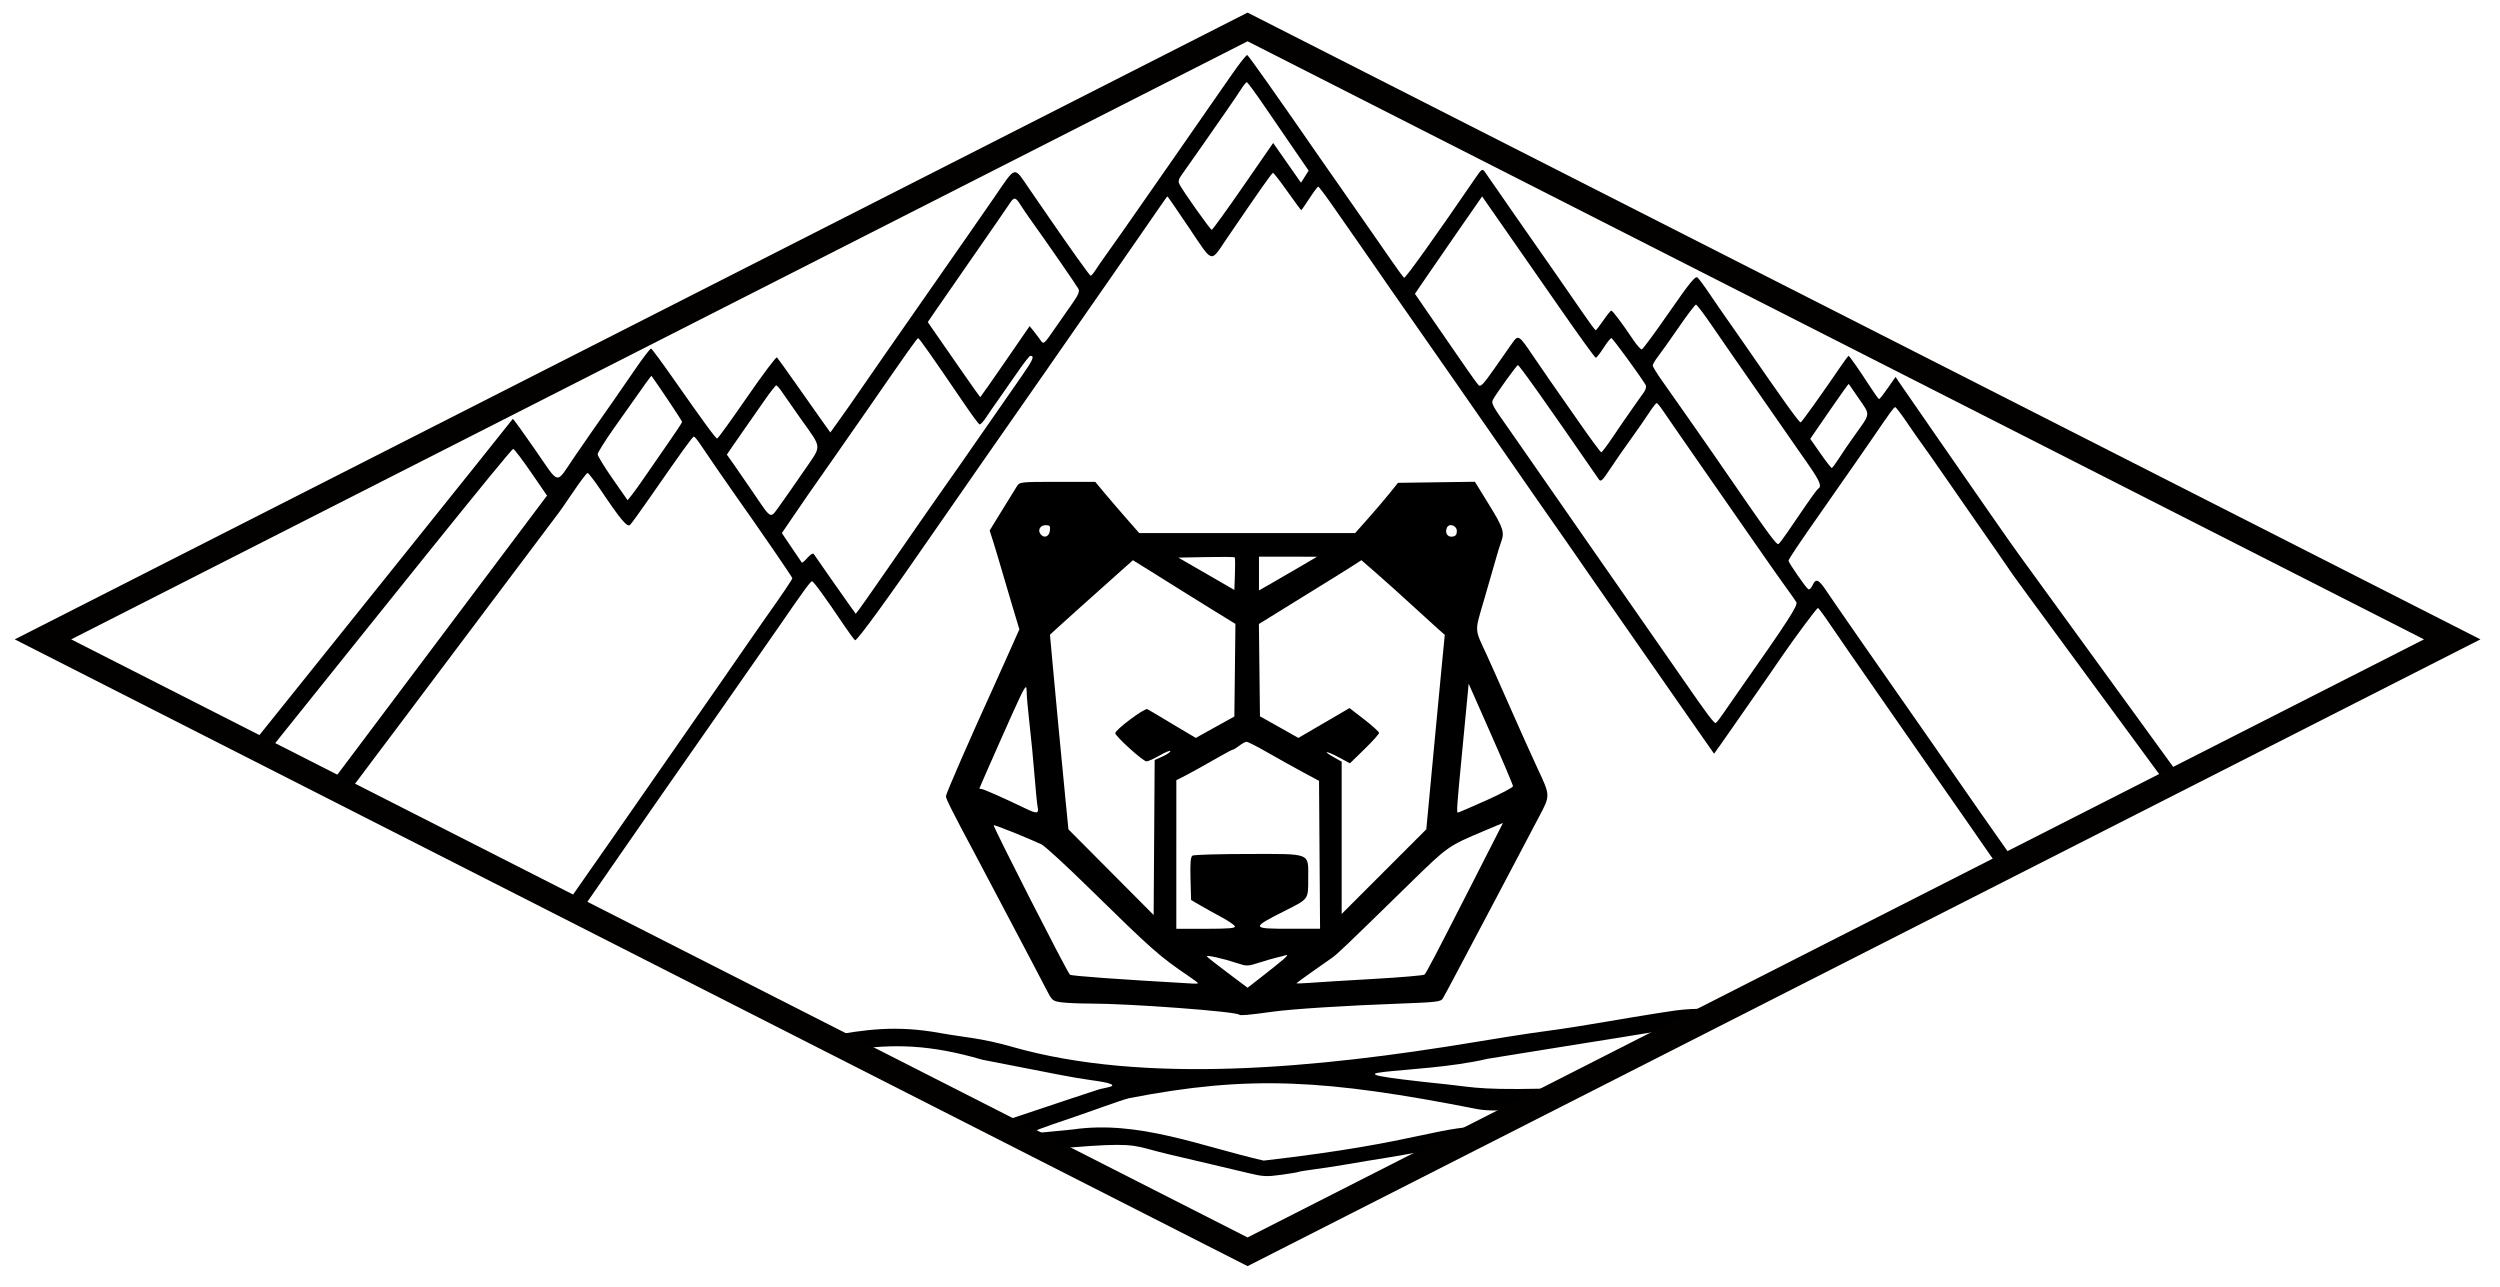
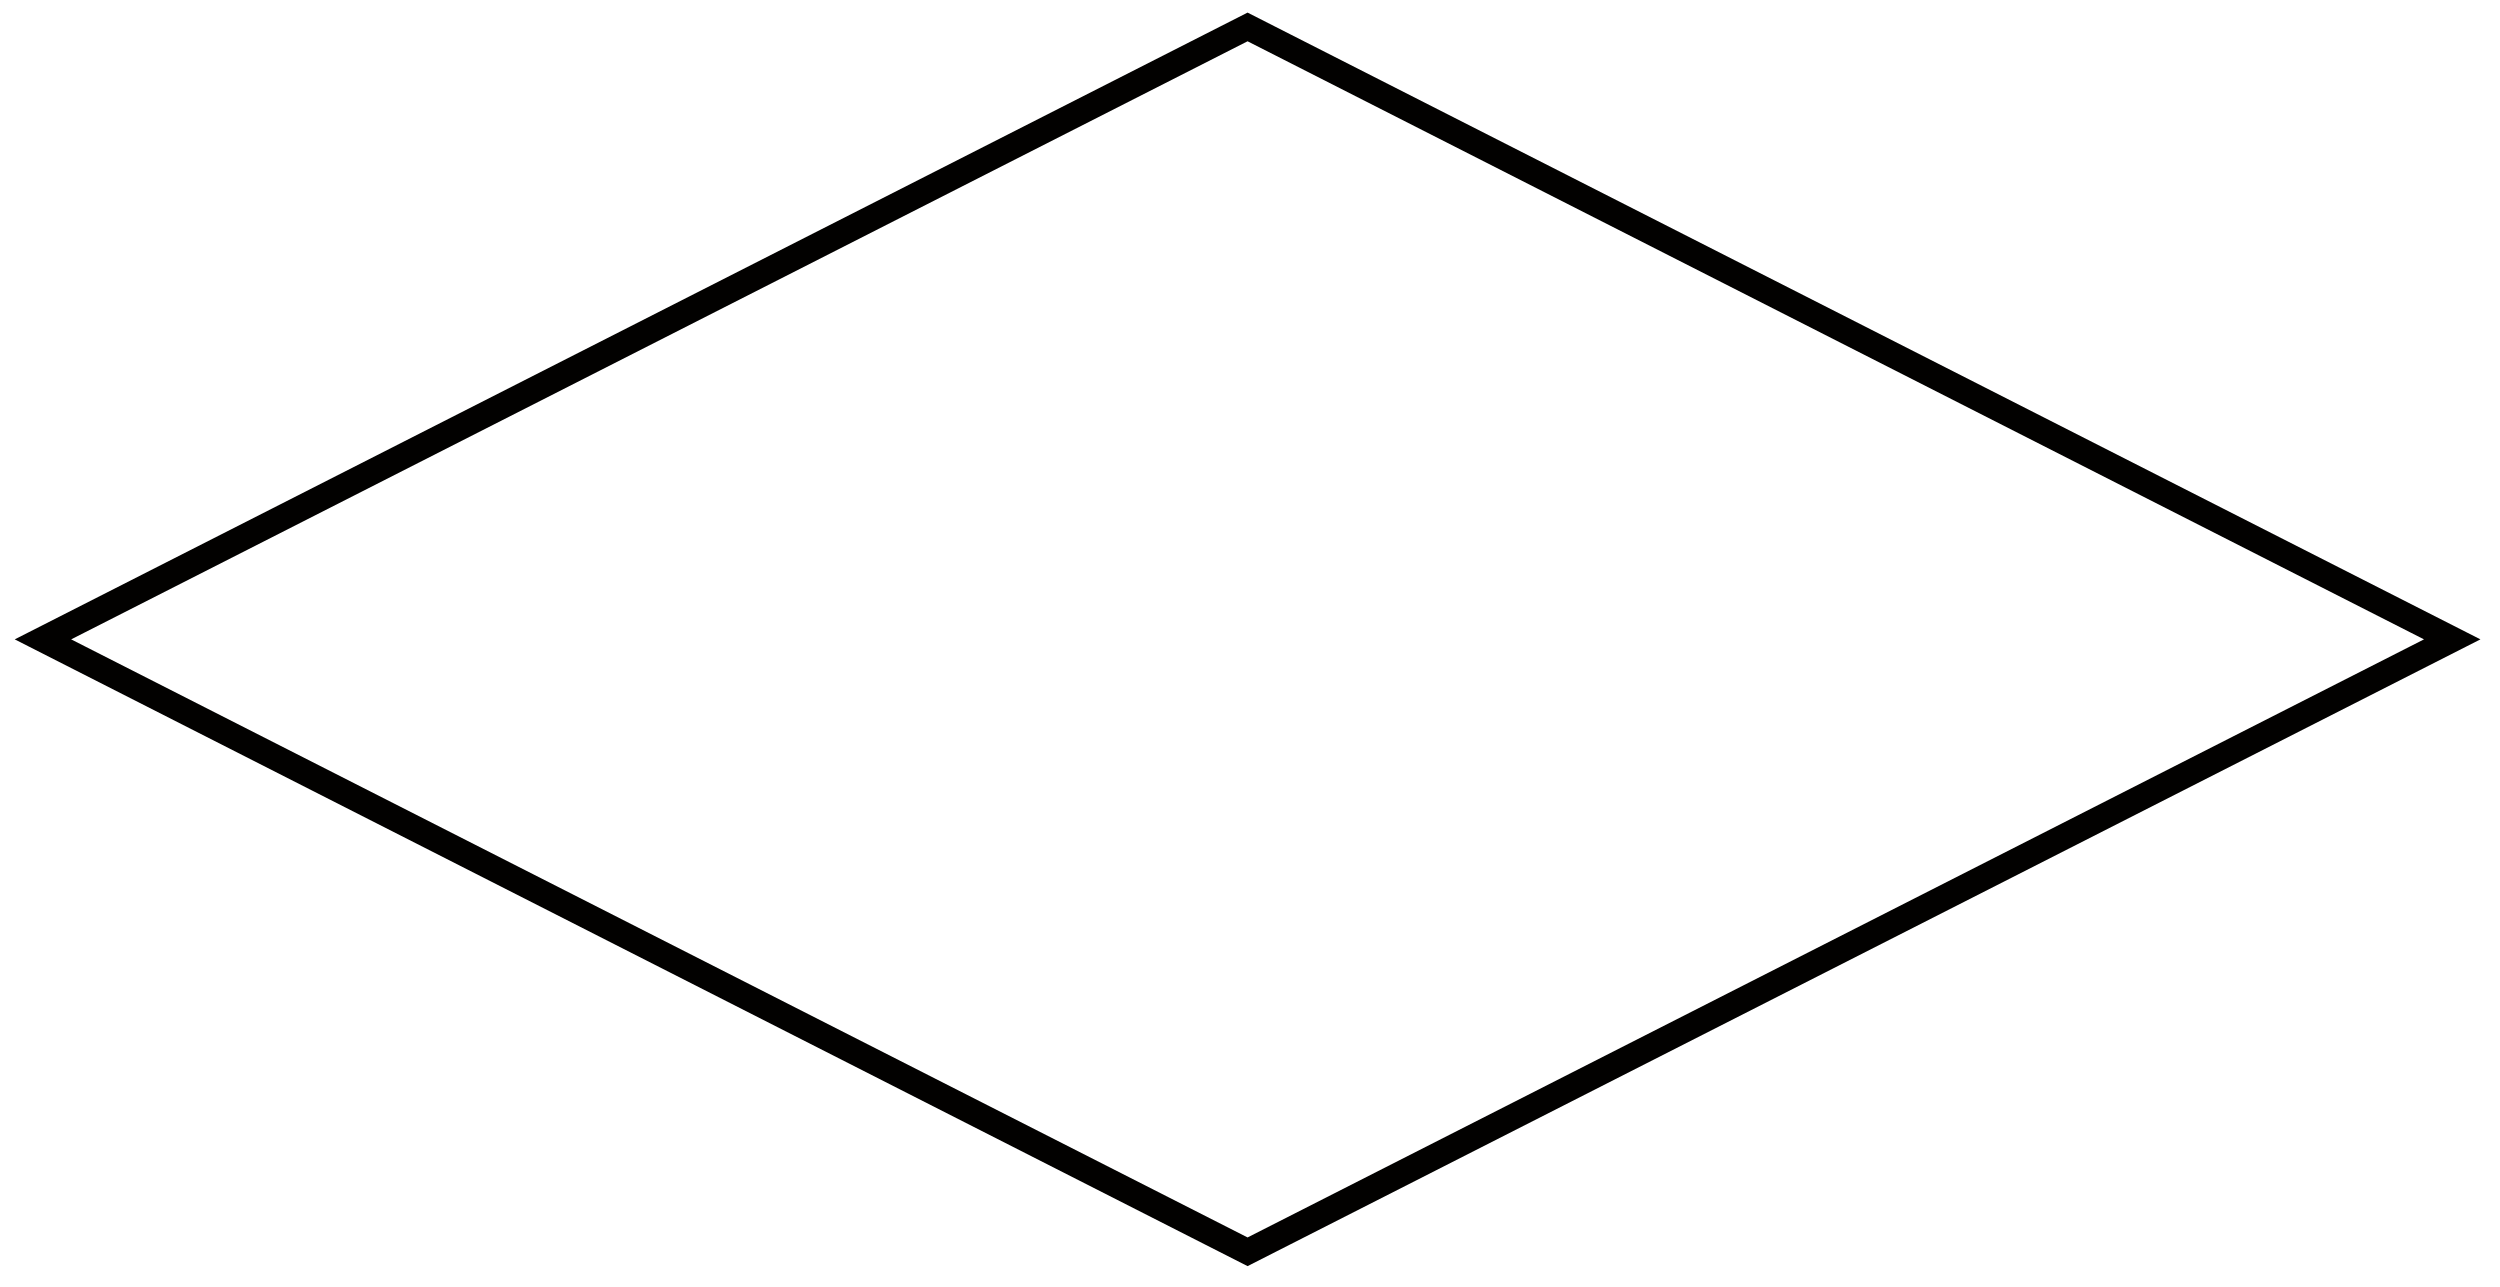
<svg xmlns="http://www.w3.org/2000/svg" xmlns:ns1="http://www.inkscape.org/namespaces/inkscape" xmlns:ns2="http://sodipodi.sourceforge.net/DTD/sodipodi-0.dtd" width="239mm" height="123mm" viewBox="0 0 239 123" version="1.1" id="svg1" xml:space="preserve" ns1:version="1.3.2 (091e20e, 2023-11-25, custom)" ns2:docname="bear.svg">
  <ns2:namedview id="namedview1" pagecolor="#ffffff" bordercolor="#000000" borderopacity="0.25" ns1:showpageshadow="2" ns1:pageopacity="0.0" ns1:pagecheckerboard="0" ns1:deskcolor="#d1d1d1" ns1:document-units="mm" showgrid="false" ns1:zoom="1.6819304" ns1:cx="312.43861" ns1:cy="574.63733" ns1:window-width="2560" ns1:window-height="1369" ns1:window-x="2552" ns1:window-y="-8" ns1:window-maximized="1" ns1:current-layer="layer1">
    <ns1:grid id="grid86" units="mm" originx="0" originy="0" spacingx="1" spacingy="1" empcolor="#0099e5" empopacity="0.302" color="#0099e5" opacity="0.149" empspacing="5" dotted="false" gridanglex="30" gridanglez="30" visible="false" />
  </ns2:namedview>
  <defs id="defs1" />
  <g ns1:label="Calque 1" ns1:groupmode="layer" id="layer1">
    <g id="g1" transform="translate(-4.672,-34.483)">
-       <path id="path86" style="fill:#000000;stroke-width:0.711" d="m 123.911,39.742 c -0.083,-0.03 -0.753,0.817 -1.489,1.882 -0.735,1.065 -1.607,2.318 -1.938,2.784 -0.33,0.466 -1.036,1.482 -1.568,2.259 -0.532,0.776 -1.296,1.878 -1.698,2.447 -0.867,1.228 -3.765,5.386 -5.052,7.247 -0.501,0.725 -1.249,1.783 -1.662,2.353 -0.413,0.569 -0.913,1.289 -1.11,1.6 -0.197,0.311 -0.407,0.547 -0.466,0.525 -0.103,-0.038 -1.956,-2.632 -3.937,-5.513 -0.534,-0.776 -1.379,-2.005 -1.878,-2.73 -1.569,-2.278 -1.248,-2.351 -3.398,0.768 -1.035,1.502 -2.311,3.341 -2.834,4.087 -0.523,0.746 -2.387,3.419 -4.141,5.94 -1.754,2.521 -3.437,4.935 -3.739,5.365 -0.302,0.429 -0.985,1.415 -1.517,2.192 -1.072,1.565 -2.161,3.119 -2.928,4.18 l -0.504,0.697 -0.7,-0.98 c -0.385,-0.539 -1.502,-2.123 -2.483,-3.52 -0.981,-1.398 -1.845,-2.603 -1.92,-2.678 -0.075,-0.075 -1.362,1.64 -2.861,3.811 -1.498,2.171 -2.782,3.948 -2.853,3.948 -0.139,0.001 -1.249,-1.515 -4.25,-5.803 -1.062,-1.518 -1.994,-2.777 -2.07,-2.798 -0.077,-0.021 -0.79,0.91 -1.584,2.07 -1.407,2.054 -2.527,3.668 -4.015,5.779 -0.401,0.569 -1.191,1.713 -1.754,2.541 -1.801,2.646 -1.339,2.732 -3.708,-0.686 -1.136,-1.64 -2.128,-3.022 -2.16,-2.981 -1.312,1.687 -16.009,19.987 -24.959,31.149 l 1.509,0.767 c 9.664,-12.045 23.307,-29.112 23.496,-29.049 0.113,0.038 0.885,1.058 1.716,2.267 l 1.511,2.199 -20.75,27.62 1.694,0.861 c 9.837,-13.076 19.83,-26.395 19.921,-26.501 0.178,-0.207 0.894,-1.224 1.589,-2.259 0.695,-1.035 1.335,-1.882 1.422,-1.882 0.087,0 0.643,0.72 1.236,1.6 1.986,2.948 2.561,3.626 2.84,3.347 0.137,-0.137 0.991,-1.318 1.899,-2.625 3.127,-4.503 4.067,-5.804 4.189,-5.804 0.068,0 0.334,0.317 0.592,0.705 0.678,1.019 2.418,3.549 3.27,4.753 2.439,3.447 5.55,7.977 5.55,8.08 0,0.116 -0.911,1.466 -2.615,3.873 -0.44,0.621 -1.177,1.679 -1.638,2.352 -0.904,1.319 -2.492,3.607 -7.548,10.874 -1.781,2.56 -4.239,6.094 -5.463,7.854 -2.169,3.12 -3.327,4.774 -4.365,6.248 l 1.369,0.696 c 0.287,-0.41 0.826,-1.191 1.032,-1.485 0.291,-0.414 1.024,-1.472 1.629,-2.352 0.605,-0.88 1.339,-1.939 1.63,-2.353 0.291,-0.414 1.584,-2.277 2.874,-4.141 1.289,-1.863 2.678,-3.854 3.085,-4.423 0.407,-0.569 2.005,-2.857 3.549,-5.082 1.544,-2.226 3.139,-4.513 3.543,-5.082 0.404,-0.569 1.143,-1.628 1.641,-2.353 2.365,-3.439 3.014,-4.329 3.158,-4.329 0.149,0 1.29,1.57 3.105,4.27 0.465,0.692 0.922,1.306 1.015,1.364 0.167,0.103 3.373,-4.312 7.729,-10.643 1.018,-1.48 8.107,-11.659 10.309,-14.803 0.851,-1.215 2.012,-2.887 2.58,-3.715 0.568,-0.828 1.422,-2.056 1.898,-2.729 0.476,-0.673 1.244,-1.774 1.704,-2.447 0.461,-0.673 1.606,-2.325 2.545,-3.671 0.939,-1.346 2.009,-2.891 2.378,-3.435 0.369,-0.543 0.691,-0.988 0.716,-0.988 0.025,0 0.96,1.359 2.077,3.02 2.328,3.46 1.991,3.366 3.597,1.01 3.127,-4.588 4.311,-6.274 4.414,-6.281 0.064,-0.005 0.687,0.796 1.384,1.78 0.697,0.983 1.291,1.789 1.319,1.789 0.028,0 0.379,-0.505 0.78,-1.121 0.401,-0.617 0.78,-1.125 0.841,-1.129 0.062,-0.004 0.714,0.86 1.448,1.921 0.735,1.061 1.695,2.438 2.133,3.059 0.439,0.621 1.262,1.807 1.831,2.635 0.569,0.828 1.272,1.845 1.563,2.259 1.651,2.348 10.338,14.821 11.457,16.451 1.001,1.459 3.99,5.752 4.78,6.866 0.302,0.426 0.986,1.411 1.518,2.187 0.532,0.776 1.382,2.005 1.889,2.73 1.847,2.64 4.17,5.974 5.606,8.044 0.808,1.166 2.404,3.456 3.545,5.09 l 2.075,2.97 0.513,-0.712 c 0.282,-0.392 0.95,-1.347 1.484,-2.123 0.534,-0.776 1.242,-1.793 1.574,-2.259 0.331,-0.466 1.068,-1.525 1.638,-2.353 0.569,-0.828 1.212,-1.761 1.427,-2.073 1.189,-1.725 3.2,-4.419 3.294,-4.413 0.06,0.004 0.577,0.703 1.149,1.553 0.572,0.85 2.774,4.034 4.894,7.075 2.12,3.041 4.239,6.09 4.71,6.776 0.471,0.686 1.187,1.713 1.591,2.282 0.404,0.569 1.142,1.628 1.641,2.352 0.498,0.725 1.35,1.953 1.892,2.73 0.354,0.507 1.009,1.45 1.604,2.306 l 1.417,-0.72 -0.78,-1.115 c -1.014,-1.449 -2.173,-3.101 -2.576,-3.67 -0.403,-0.569 -1.227,-1.755 -1.832,-2.635 -0.605,-0.88 -1.796,-2.594 -2.645,-3.81 -5.228,-7.476 -9.55,-13.694 -10.186,-14.654 -0.814,-1.228 -1.073,-1.345 -1.398,-0.63 -0.121,0.265 -0.298,0.432 -0.395,0.373 -0.246,-0.152 -1.893,-2.529 -1.893,-2.733 0,-0.147 1.005,-1.647 3.22,-4.803 0.363,-0.518 1.073,-1.534 1.576,-2.259 0.504,-0.725 1.214,-1.741 1.578,-2.258 0.364,-0.518 1.096,-1.576 1.627,-2.353 1.768,-2.586 2.068,-2.997 2.194,-3.004 0.069,-0.004 0.569,0.649 1.113,1.452 0.544,0.802 1.149,1.67 1.345,1.929 0.196,0.259 1.295,1.826 2.441,3.482 1.147,1.656 2.454,3.541 2.906,4.188 1.341,1.919 2.393,3.438 3.461,4.998 0.372,0.543 8.386,11.437 14.769,20.119 l 1.338,-0.681 c -6.502,-8.951 -15.05,-20.717 -15.5,-21.331 -0.388,-0.529 -1.606,-2.26 -2.706,-3.846 -1.1,-1.586 -3.471,-5.004 -5.27,-7.595 -1.799,-2.592 -3.403,-4.915 -3.566,-5.161 l -0.296,-0.449 -0.739,1.065 c -0.407,0.586 -0.782,1.063 -0.834,1.061 -0.052,-0.002 -0.407,-0.488 -0.79,-1.08 -1.024,-1.583 -2.048,-3.053 -2.126,-3.053 -0.038,0 -0.315,0.36 -0.615,0.8 -2.043,2.989 -3.847,5.514 -3.971,5.557 -0.126,0.044 -1.674,-2.114 -5.493,-7.656 -0.471,-0.683 -1.187,-1.708 -1.591,-2.277 -0.404,-0.569 -1.139,-1.637 -1.633,-2.373 -0.494,-0.736 -1.012,-1.432 -1.151,-1.547 -0.2,-0.166 -0.754,0.515 -2.686,3.304 -1.339,1.932 -2.519,3.536 -2.623,3.565 -0.104,0.029 -0.483,-0.39 -0.844,-0.93 -1.021,-1.531 -1.954,-2.771 -2.084,-2.771 -0.065,0 -0.407,0.424 -0.76,0.941 -0.353,0.517 -0.684,0.938 -0.735,0.935 -0.052,-0.003 -0.645,-0.81 -1.318,-1.794 -1.024,-1.497 -3.48,-5.028 -6.209,-8.929 -0.326,-0.466 -1.088,-1.567 -1.694,-2.447 -0.606,-0.88 -1.22,-1.762 -1.365,-1.961 -0.25,-0.341 -0.299,-0.31 -0.909,0.582 -3.817,5.579 -6.695,9.606 -6.814,9.533 -0.08,-0.049 -0.649,-0.824 -1.265,-1.722 -0.615,-0.898 -1.39,-2.014 -1.721,-2.48 -0.332,-0.466 -1.04,-1.482 -1.574,-2.258 -0.534,-0.776 -1.242,-1.793 -1.573,-2.259 -0.331,-0.466 -1.013,-1.44 -1.515,-2.165 -4.635,-6.698 -7.221,-10.361 -7.348,-10.407 z m -0.039,2.603 c 0.067,0.004 0.8,0.999 1.628,2.21 0.828,1.211 2.13,3.111 2.892,4.221 l 1.387,2.019 -0.366,0.578 -0.366,0.578 -1.33,-1.9 -1.33,-1.9 -2.87,4.151 c -1.578,2.283 -2.93,4.151 -3.003,4.151 -0.136,0 -2.779,-3.733 -3.093,-4.368 -0.125,-0.253 -0.069,-0.49 0.204,-0.861 0.207,-0.282 1.083,-1.529 1.947,-2.771 0.864,-1.242 1.984,-2.851 2.489,-3.576 0.505,-0.725 1.091,-1.593 1.303,-1.929 0.212,-0.336 0.44,-0.608 0.507,-0.604 z m 22.493,10.914 0.353,0.515 c 0.194,0.283 1.095,1.574 2,2.868 0.906,1.294 3.161,4.534 5.011,7.2 1.85,2.666 3.425,4.847 3.499,4.847 0.074,0 0.407,-0.424 0.739,-0.942 0.332,-0.518 0.671,-0.941 0.752,-0.941 0.121,0 2.739,3.581 3.275,4.479 0.082,0.137 0.02,0.425 -0.141,0.658 -0.158,0.228 -0.677,0.966 -1.155,1.639 -0.478,0.673 -1.308,1.88 -1.845,2.683 -0.537,0.802 -1.032,1.458 -1.101,1.458 -0.068,0 -1.043,-1.323 -2.167,-2.939 -1.123,-1.617 -2.32,-3.332 -2.66,-3.811 -0.34,-0.48 -1.083,-1.562 -1.652,-2.406 -1.415,-2.099 -1.446,-2.118 -2.054,-1.251 -0.275,0.393 -1.055,1.506 -1.733,2.474 -1.017,1.452 -1.274,1.716 -1.472,1.506 -0.221,-0.236 -1.168,-1.591 -4.715,-6.748 l -1.359,-1.977 1.06,-1.554 c 0.583,-0.855 2.028,-2.95 3.211,-4.656 z m -44.678,0.219 c 0.15,0.013 0.304,0.203 0.536,0.576 0.209,0.336 0.662,1.003 1.007,1.482 1.401,1.946 4.401,6.284 4.55,6.578 0.115,0.228 -0.039,0.596 -0.556,1.327 -0.394,0.557 -1.179,1.683 -1.746,2.502 -1.019,1.473 -1.034,1.485 -1.326,1.071 -0.162,-0.231 -0.465,-0.63 -0.672,-0.887 l -0.376,-0.468 -2.339,3.397 c -1.287,1.868 -2.358,3.396 -2.381,3.396 -0.034,0 -2.561,-3.612 -4.652,-6.648 l -0.365,-0.531 0.728,-1.066 c 0.4,-0.586 2.083,-3.016 3.74,-5.398 1.656,-2.383 3.162,-4.565 3.345,-4.849 0.214,-0.333 0.359,-0.496 0.509,-0.482 z m 65.118,10.128 c 0.086,0 0.719,0.826 1.408,1.836 0.688,1.009 1.637,2.385 2.109,3.058 1.069,1.525 5.858,8.413 7.287,10.479 1.041,1.505 1.24,2 0.891,2.216 -0.095,0.059 -0.619,0.762 -1.165,1.564 -0.546,0.801 -1.33,1.949 -1.742,2.549 -0.412,0.6 -0.808,1.127 -0.88,1.172 -0.212,0.131 -0.703,-0.544 -6.214,-8.548 -0.471,-0.684 -1.155,-1.667 -1.52,-2.185 -0.365,-0.518 -1.077,-1.534 -1.581,-2.259 -0.504,-0.725 -1.324,-1.889 -1.821,-2.588 -0.497,-0.699 -0.904,-1.364 -0.904,-1.478 0,-0.114 0.239,-0.516 0.531,-0.893 0.292,-0.377 1.187,-1.639 1.988,-2.803 0.801,-1.165 1.527,-2.118 1.612,-2.118 z m -74.355,3.208 c 0.105,0.007 1.368,1.805 4.415,6.282 0.71,1.044 1.362,1.924 1.448,1.957 0.086,0.033 0.369,-0.264 0.627,-0.659 0.259,-0.395 0.774,-1.142 1.145,-1.659 0.371,-0.518 1.183,-1.682 1.804,-2.588 0.621,-0.906 1.197,-1.647 1.281,-1.647 0.428,0 0.271,0.367 -0.828,1.946 -0.661,0.949 -1.903,2.737 -2.761,3.975 -2.498,3.603 -4.145,5.963 -5.327,7.631 -0.403,0.569 -1.141,1.628 -1.639,2.352 -0.498,0.725 -1.35,1.953 -1.891,2.73 -0.542,0.777 -1.571,2.258 -2.288,3.293 -0.717,1.035 -1.45,2.074 -1.629,2.308 l -0.326,0.426 -0.644,-0.897 c -0.51,-0.71 -2.755,-3.919 -3.374,-4.823 -0.068,-0.1 -0.336,0.066 -0.596,0.367 -0.259,0.301 -0.504,0.506 -0.545,0.454 -0.04,-0.052 -0.485,-0.707 -0.988,-1.455 l -0.915,-1.361 1.113,-1.635 c 1.211,-1.779 1.169,-1.717 4.002,-5.763 1.071,-1.529 2.383,-3.411 2.917,-4.183 4.147,-5.996 4.901,-7.059 4.999,-7.052 z m 57.327,2.573 c 0.113,-0.042 2.721,3.637 7.746,10.926 0.184,0.266 0.336,0.124 1.075,-0.999 0.474,-0.72 1.353,-1.987 1.954,-2.815 0.601,-0.828 1.381,-1.95 1.733,-2.494 0.352,-0.543 0.695,-0.988 0.762,-0.988 0.068,0 0.334,0.318 0.591,0.706 0.257,0.388 2.236,3.246 4.397,6.352 2.161,3.106 4.547,6.536 5.303,7.623 0.756,1.087 1.713,2.442 2.127,3.012 0.414,0.569 0.837,1.172 0.938,1.34 0.179,0.294 -0.811,1.821 -5.535,8.542 -0.509,0.725 -1.169,1.675 -1.465,2.113 -0.296,0.437 -0.61,0.838 -0.696,0.891 -0.144,0.089 -0.781,-0.753 -3.035,-4.018 -0.472,-0.684 -1.404,-2.024 -2.071,-2.978 -0.666,-0.953 -1.935,-2.775 -2.818,-4.047 -0.884,-1.272 -3.34,-4.802 -5.458,-7.843 -2.118,-3.041 -4.237,-6.09 -4.708,-6.776 -0.471,-0.686 -1.186,-1.712 -1.589,-2.282 -1.75,-2.472 -1.82,-2.603 -1.609,-2.997 0.28,-0.523 2.224,-3.219 2.357,-3.268 z m -82.816,1.038 c 0.784,1.087 2.921,4.298 2.921,4.388 0,0.069 -0.573,0.943 -1.273,1.941 -0.7,0.999 -1.675,2.408 -2.166,3.133 -0.492,0.725 -1.091,1.565 -1.333,1.868 l -0.439,0.55 -1.435,-2.056 c -0.789,-1.131 -1.432,-2.183 -1.43,-2.338 0.002,-0.155 0.697,-1.268 1.546,-2.473 3.279,-4.655 3.574,-5.064 3.61,-5.014 z m 114.45,0.76 c 0.02,0.025 0.467,0.672 0.993,1.438 1.081,1.574 1.107,1.337 -0.379,3.412 -0.554,0.773 -1.26,1.805 -1.568,2.293 -0.309,0.488 -0.609,0.89 -0.668,0.894 -0.059,0.004 -0.545,-0.621 -1.082,-1.39 l -0.975,-1.397 1.821,-2.648 c 1.002,-1.456 1.838,-2.628 1.858,-2.603 z m -102.53,0.141 c 0.071,0.001 0.313,0.277 0.539,0.612 0.226,0.335 1.01,1.456 1.741,2.491 2.16,3.055 2.122,2.51 0.345,5.104 -0.843,1.23 -1.885,2.723 -2.316,3.318 -0.917,1.265 -0.71,1.374 -2.571,-1.364 -0.668,-0.983 -1.495,-2.183 -1.837,-2.665 l -0.622,-0.877 0.553,-0.816 c 0.304,-0.449 0.883,-1.283 1.287,-1.852 0.404,-0.569 1.188,-1.691 1.743,-2.493 0.555,-0.802 1.067,-1.458 1.138,-1.457 z m 66.791,9.213 -3.676,0.051 -3.676,0.051 -0.833,1.035 c -0.458,0.569 -1.38,1.649 -2.048,2.4 l -1.214,1.365 h -10.322 -10.322 l -1.199,-1.365 c -0.659,-0.751 -1.606,-1.852 -2.102,-2.447 l -0.903,-1.082 h -3.611 c -3.539,0 -3.616,0.008 -3.878,0.423 -0.147,0.233 -0.793,1.28 -1.436,2.327 l -1.169,1.903 0.325,1.014 c 0.179,0.558 0.507,1.65 0.73,2.426 0.223,0.776 0.715,2.444 1.095,3.707 l 0.69,2.296 -0.903,2.033 c -0.497,1.118 -1.155,2.583 -1.462,3.256 -2.286,5.003 -4.656,10.434 -4.656,10.67 0,0.251 0.611,1.466 2.726,5.422 0.332,0.621 1.093,2.061 1.691,3.2 1.895,3.608 3.147,5.982 3.875,7.346 0.389,0.728 0.968,1.838 1.288,2.468 0.562,1.107 0.611,1.149 1.456,1.265 0.481,0.066 1.731,0.121 2.778,0.121 3.808,0.004 13.935,0.761 14.226,1.063 0.1,0.104 0.879,0.034 3.299,-0.298 1.82,-0.249 6.923,-0.574 11.835,-0.753 3.721,-0.136 4.139,-0.184 4.329,-0.5 0.116,-0.192 0.748,-1.369 1.406,-2.614 1.503,-2.848 3.108,-5.882 3.888,-7.346 0.331,-0.621 1.134,-2.146 1.786,-3.388 0.651,-1.242 1.604,-3.052 2.118,-4.022 1.089,-2.058 1.091,-1.993 -0.147,-4.636 -0.485,-1.035 -1.678,-3.689 -2.65,-5.897 -0.973,-2.208 -1.973,-4.453 -2.222,-4.988 -1.161,-2.492 -1.142,-2.127 -0.271,-5.092 0.429,-1.461 0.935,-3.213 1.123,-3.894 0.188,-0.681 0.431,-1.47 0.538,-1.753 0.353,-0.929 0.212,-1.366 -1.152,-3.581 z m -41.032,4.149 c 0.393,0 0.454,0.077 0.403,0.516 -0.067,0.577 -0.54,0.773 -0.88,0.363 -0.323,-0.389 -0.058,-0.879 0.477,-0.879 z m 38.895,0.022 c 0.217,0.067 0.41,0.265 0.41,0.543 0,0.345 -0.113,0.487 -0.424,0.531 -0.462,0.066 -0.725,-0.338 -0.538,-0.826 0.095,-0.248 0.336,-0.314 0.552,-0.247 z m -18.506,2.989 2.776,0.003 2.777,0.003 -1.694,0.996 c -0.932,0.547 -2.181,1.272 -2.777,1.611 l -1.082,0.615 v -1.614 z m -5.051,0.041 c 1.461,-0.029 2.691,-0.018 2.733,0.024 0.042,0.042 0.051,0.761 0.021,1.597 l -0.055,1.521 -2.677,-1.545 -2.677,-1.545 z m 14.844,0.296 1.456,1.268 c 0.801,0.697 2.304,2.047 3.339,3 1.035,0.952 2.173,1.988 2.529,2.301 l 0.646,0.569 -0.326,3.367 c -0.18,1.852 -0.493,5.146 -0.696,7.319 -0.203,2.174 -0.454,4.842 -0.557,5.929 l -0.187,1.977 -4.046,4.046 -4.045,4.046 v -7.281 -7.281 l -0.751,-0.422 c -1.154,-0.648 -0.747,-0.644 0.469,0.006 l 1.075,0.574 1.391,-1.355 c 0.765,-0.745 1.391,-1.443 1.391,-1.55 -5.8e-4,-0.107 -0.636,-0.684 -1.413,-1.284 l -1.411,-1.09 -2.446,1.427 -2.446,1.427 -1.364,-0.772 c -0.75,-0.424 -1.576,-0.889 -1.835,-1.031 l -0.471,-0.26 -0.05,-4.415 -0.051,-4.414 0.615,-0.378 c 0.338,-0.208 1.801,-1.114 3.25,-2.013 1.449,-0.899 3.005,-1.861 3.457,-2.136 0.452,-0.276 1.194,-0.743 1.65,-1.038 z m -21.842,0.003 1.743,1.083 c 0.959,0.596 2.166,1.352 2.684,1.681 0.518,0.328 1.938,1.211 3.156,1.961 l 2.215,1.364 -0.05,4.427 -0.051,4.427 -0.847,0.468 c -0.466,0.257 -1.295,0.718 -1.843,1.023 l -0.996,0.554 -1.827,-1.085 c -1.005,-0.597 -1.996,-1.189 -2.203,-1.316 -0.207,-0.127 -0.477,-0.284 -0.6,-0.348 -0.257,-0.135 -3.067,1.967 -3.069,2.295 -0.001,0.293 2.66,2.699 2.987,2.7 0.143,6.1e-4 0.714,-0.259 1.27,-0.577 0.556,-0.318 1.011,-0.501 1.011,-0.405 0,0.095 -0.338,0.326 -0.751,0.512 l -0.751,0.338 -0.049,7.408 -0.049,7.409 -4.074,-4.095 -4.074,-4.095 -0.296,-3.012 c -0.383,-3.9 -0.988,-10.286 -1.256,-13.255 l -0.211,-2.339 0.532,-0.491 c 0.602,-0.556 3.53,-3.184 5.848,-5.249 z m 32.095,11.805 2.121,4.797 c 1.167,2.638 2.12,4.891 2.118,5.006 -0.002,0.115 -1.169,0.731 -2.592,1.367 -1.423,0.636 -2.633,1.156 -2.687,1.155 -0.125,-0.003 -0.076,-0.691 0.384,-5.461 0.205,-2.122 0.436,-4.535 0.514,-5.361 z m -42.326,0.336 c 0.051,0.003 0.064,0.125 0.066,0.319 0.003,0.466 0.129,1.906 0.28,3.2 0.151,1.293 0.364,3.495 0.473,4.893 0.109,1.398 0.247,2.774 0.305,3.058 0.129,0.622 -0.08,0.646 -1.147,0.131 -2.015,-0.973 -4.044,-1.872 -4.224,-1.872 -0.11,0 -0.199,-0.026 -0.199,-0.059 0,-0.032 1.014,-2.34 2.253,-5.129 1.544,-3.475 2.04,-4.548 2.193,-4.541 z m 21.09,5.216 c 0.121,-0.002 1.01,0.449 1.976,1.004 0.966,0.554 2.476,1.396 3.356,1.87 l 1.6,0.862 0.049,7.07 0.05,7.07 h -2.935 c -3.682,0 -3.697,-0.068 -0.363,-1.748 2.216,-1.117 2.165,-1.044 2.165,-3.035 0,-2.528 0.385,-2.37 -5.756,-2.366 -2.787,0.002 -5.176,0.072 -5.309,0.157 -0.178,0.113 -0.228,0.689 -0.188,2.196 l 0.054,2.043 0.847,0.496 c 0.466,0.273 1.391,0.788 2.056,1.145 0.665,0.357 1.244,0.754 1.286,0.882 h 0.001 c 0.059,0.178 -0.59,0.233 -2.762,0.233 h -2.839 l 0.001,-7.105 10e-4,-7.106 0.422,-0.205 c 0.558,-0.271 2.412,-1.294 3.773,-2.08 0.601,-0.347 1.152,-0.634 1.224,-0.636 0.072,-0.002 0.343,-0.17 0.602,-0.372 0.259,-0.202 0.57,-0.37 0.691,-0.372 z m 24.519,7.76 -2.938,5.764 c -3.429,6.727 -4.373,8.532 -4.564,8.733 -0.076,0.08 -2.292,0.268 -4.924,0.418 -2.632,0.149 -5.373,0.319 -6.092,0.376 -0.719,0.058 -1.269,0.068 -1.223,0.024 0.105,-0.102 2.747,-1.986 3.377,-2.408 0.479,-0.321 1.395,-1.197 7.484,-7.152 3.623,-3.543 3.614,-3.537 7.144,-5.024 z m -48.688,0.217 c 0.063,-0.064 3.168,1.181 4.558,1.828 0.308,0.143 2.298,1.964 4.423,4.047 6.238,6.114 6.825,6.633 9.745,8.615 0.44,0.299 0.8,0.574 0.8,0.611 0,0.038 -0.19,0.058 -0.423,0.044 -7.423,-0.425 -11.703,-0.736 -11.819,-0.857 -0.315,-0.332 -7.38,-14.192 -7.284,-14.288 z m 27.931,12.426 c 0.222,-0.07 0.143,0.067 -0.218,0.381 -0.311,0.27 -1.212,0.995 -2.003,1.611 l -1.439,1.12 -1.902,-1.426 c -1.046,-0.784 -1.942,-1.49 -1.992,-1.57 -0.106,-0.172 1.539,0.194 2.894,0.644 0.921,0.306 1.008,0.304 2.136,-0.056 0.647,-0.206 1.401,-0.425 1.676,-0.485 0.275,-0.06 0.656,-0.159 0.847,-0.22 z m 40.034,5.125 c -0.882,-0.011 -1.806,0.033 -2.796,0.161 -1.186,0.154 -6.693,1.077 -8.188,1.333 -0.88,0.151 -2.192,0.357 -2.917,0.459 -0.725,0.102 -1.953,0.273 -2.73,0.382 -0.776,0.109 -3.232,0.5 -5.458,0.868 -14.979,2.476 -31.439,4.058 -44.137,0.426 -2.985,-0.854 -4.574,-0.898 -6.87,-1.313 -4.134,-0.755 -7.134,-0.362 -10.897,0.349 l 2.463,1.252 c 4.012,-0.572 7.46,-0.515 12.481,0.951 3.002,0.579 6.263,1.215 7.247,1.414 0.983,0.199 2.452,0.448 3.264,0.555 1.794,0.236 2.366,0.482 1.533,0.66 -0.309,0.066 -0.689,0.151 -0.844,0.189 -0.155,0.038 -4.208,1.386 -9.006,2.997 -0.365,0.122 -0.488,0.163 -0.823,0.276 l 4.888,2.485 c 6.639,-0.594 7.781,-0.54 9.458,-0.077 1.322,0.365 2.46,0.641 6.4,1.552 0.88,0.204 2.337,0.55 3.239,0.769 1.468,0.357 1.801,0.376 3.194,0.185 0.856,-0.117 1.603,-0.242 1.661,-0.278 0.058,-0.036 0.822,-0.16 1.699,-0.275 0.877,-0.116 2.272,-0.331 3.1,-0.479 0.828,-0.147 2.607,-0.442 3.953,-0.655 2.21,-0.351 4.473,-0.853 6.733,-1.169 l 3.572,-1.816 c -6.026,-0.081 -6.65,1.502 -22.376,3.311 -6.005,-1.373 -11.987,-3.885 -18.227,-2.978 -2.067,0.216 -3.931,0.383 -4.141,0.377 -0.21,-0.006 1.481,-0.636 3.758,-1.4 2.277,-0.764 4.833,-1.738 5.739,-1.965 11.5,-2.233 18.743,-1.819 33.302,1.044 1.777,0.349 5.294,-0.111 5.342,-0.117 l 3.778,-1.921 c -8.75,0.298 -9.355,-0.046 -11.835,-0.306 -14.752,-1.543 -2.933,-0.88 3.67,-2.464 1.398,-0.22 3.261,-0.521 4.141,-0.668 0.88,-0.147 2.701,-0.44 4.047,-0.652 2.749,-0.432 6.135,-0.979 9.237,-1.491 0.995,-0.164 1.544,-0.246 2.211,-0.249 l 3.124,-1.588 c -0.65,-0.062 -1.299,-0.125 -1.989,-0.133 z" ns1:export-filename="BearSVG-Outline.svg" ns1:export-xdpi="96" ns1:export-ydpi="96" />
      <path ns2:type="star" style="display:inline;fill:none;fill-opacity:1;stroke:#020100;stroke-width:1.6;stroke-linejoin:miter;stroke-miterlimit:8.4;stroke-opacity:1;paint-order:markers stroke fill" id="path1" ns1:flatsided="true" ns2:sides="4" ns2:cx="37.754234" ns2:cy="105.55455" ns2:r1="48.306515" ns2:r2="34.157864" ns2:arg1="0" ns2:arg2="0.78539816" ns1:rounded="0" ns1:randomized="0" d="M 86.061,105.555 37.754,153.861 -10.552,105.555 37.754,57.248 Z" transform="matrix(2.384,0,0,1.212,33.934,-32.326)" />
    </g>
  </g>
</svg>